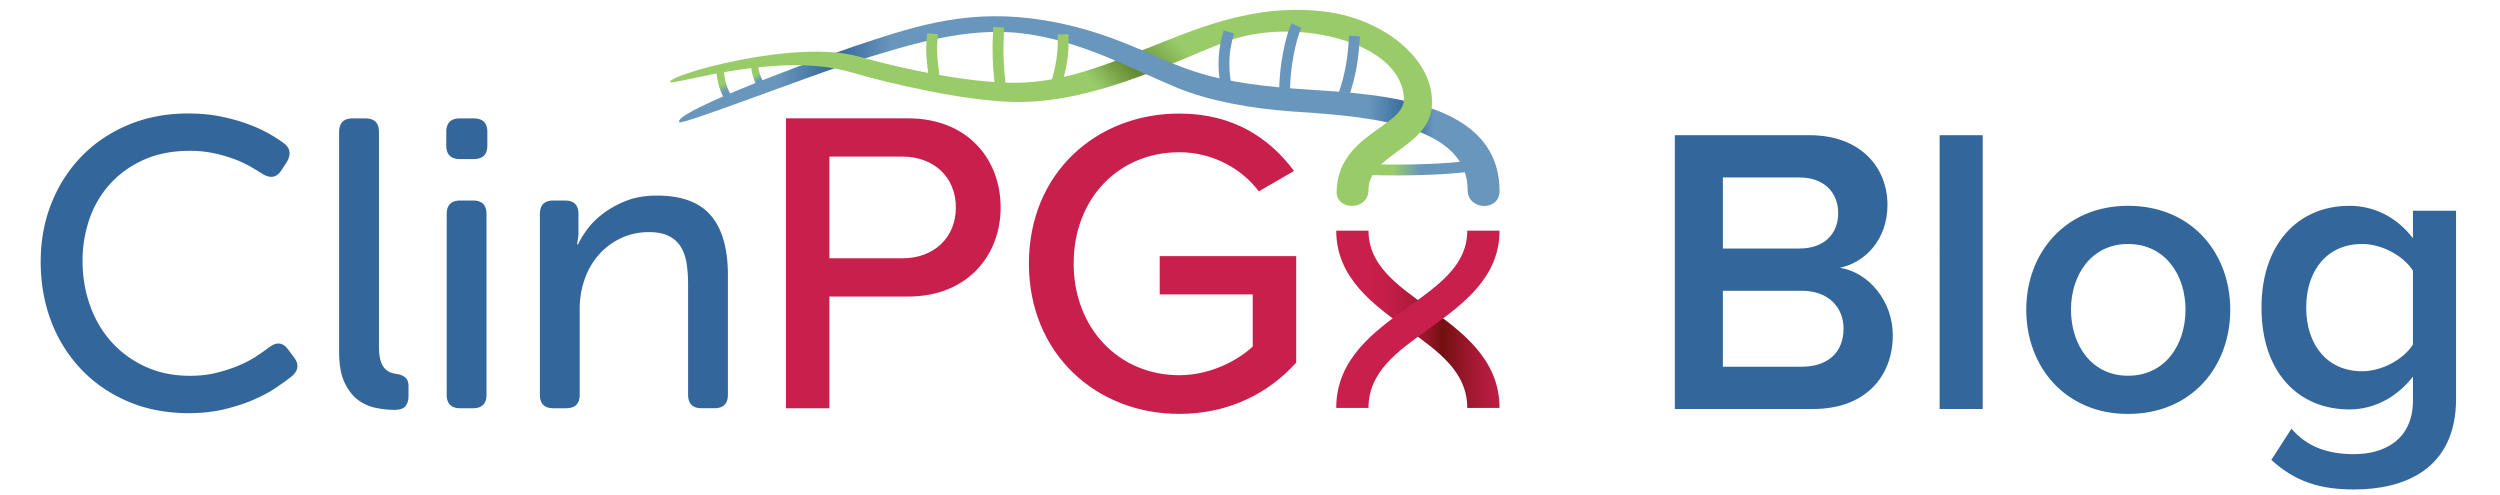
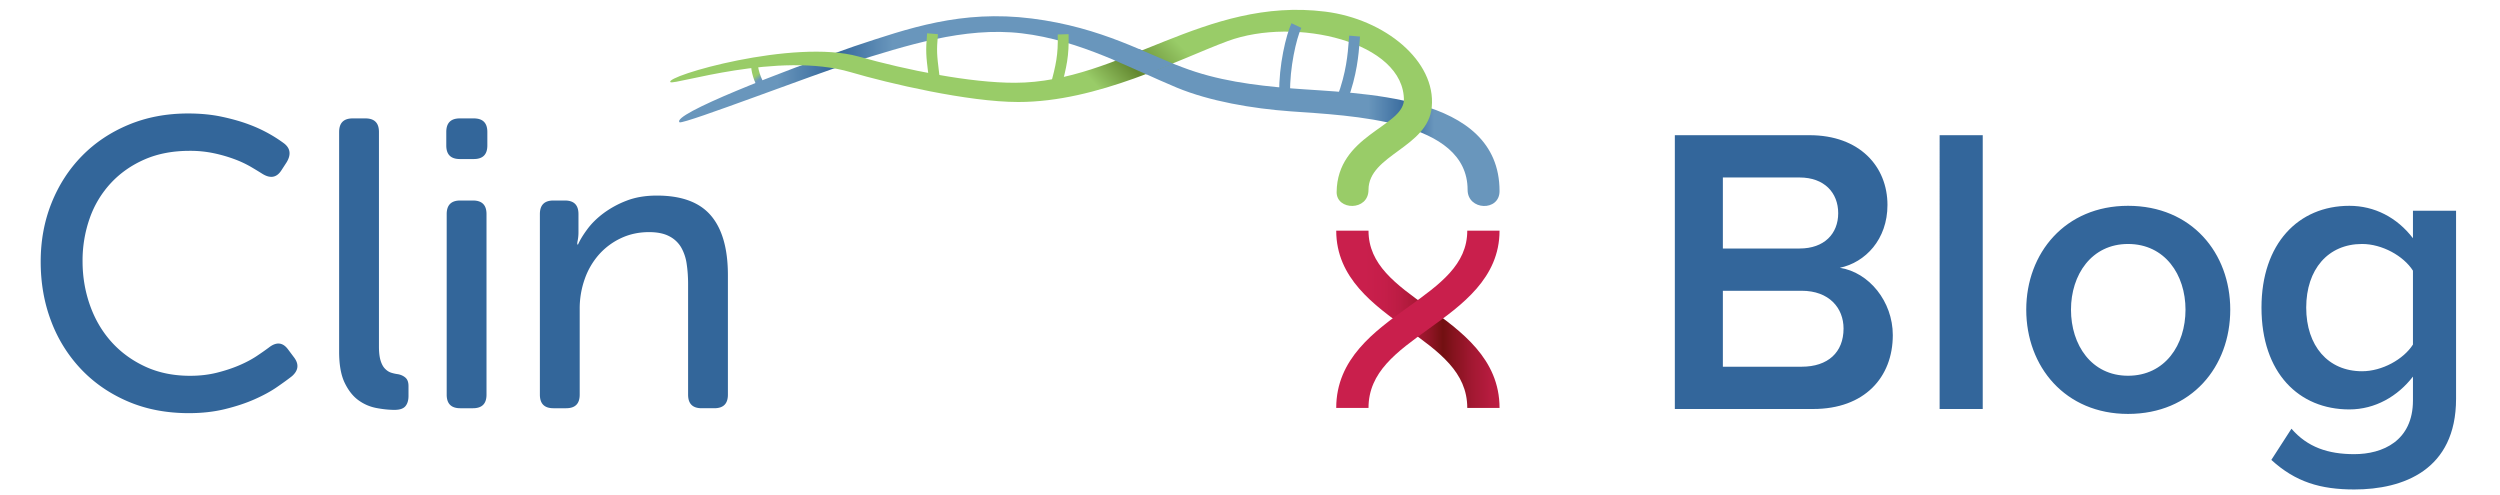
<svg xmlns="http://www.w3.org/2000/svg" xmlns:xlink="http://www.w3.org/1999/xlink" viewBox="0 0 202 41" height="40px">
  <defs>
    <linearGradient id="b" x1="53.718" x2="121.667" y1="9.202" y2="9.202" gradientUnits="userSpaceOnUse">
      <stop offset=".12" stop-color="#6996bc" />
      <stop offset=".19" stop-color="#33669a" />
      <stop offset=".26" stop-color="#6996bc" />
      <stop offset=".84" stop-color="#6996bc" />
      <stop offset=".89" stop-color="#33669a" />
      <stop offset=".92" stop-color="#6996bc" />
    </linearGradient>
    <linearGradient id="c" x1="69.301" x2="102.242" y1="23.686" y2="-8.124" gradientUnits="userSpaceOnUse">
      <stop offset=".55" stop-color="#99cc68" />
      <stop offset=".62" stop-color="#648831" />
      <stop offset=".71" stop-color="#99cc68" />
    </linearGradient>
    <linearGradient id="d" x1="122.761" x2="116.147" y1="21.346" y2="21.883" gradientTransform="rotate(4 226.49 -57.92)" gradientUnits="userSpaceOnUse">
      <stop offset=".352" stop-color="#6996bc" />
      <stop offset=".7" stop-color="#99cc68" />
    </linearGradient>
    <linearGradient xlink:href="#d" id="e" x1="109.168" x2="109.168" y1="6.825" y2="3.515" />
    <linearGradient xlink:href="#d" id="f" x1="85.22" x2="85.22" y1="2.529" y2="7.222" />
    <linearGradient xlink:href="#d" id="g" x1="80.23" x2="80.23" y1="2.529" y2="7.222" />
    <linearGradient xlink:href="#d" id="h" x1="74.766" x2="74.766" y1="2.792" y2="6.397" />
    <linearGradient xlink:href="#d" id="i" x1="104.336" x2="104.336" y1="6.825" y2="3.515" />
    <linearGradient xlink:href="#d" id="j" x1="99.038" x2="99.038" y1="6.825" y2="3.515" />
    <linearGradient xlink:href="#d" id="k" x1="14.768" x2="14.768" y1="21.673" y2="18.363" gradientTransform="matrix(.81 -.587 .229 .316 43.823 8.7)" />
    <linearGradient xlink:href="#d" id="l" x1="26.42" x2="26.42" y1="21.32" y2="18.01" gradientTransform="matrix(.932 -.362 .225 .581 28.485 5.422)" />
    <linearGradient id="m" x1="10637.455" x2="10652.53" y1="32.802" y2="32.802" gradientTransform="matrix(-.897 0 0 .876 9665.768 -2.301)" gradientUnits="userSpaceOnUse">
      <stop offset="0" stop-color="#c91f4c" />
      <stop offset=".108" stop-color="#c41e49" />
      <stop offset=".22" stop-color="#b81c40" />
      <stop offset=".334" stop-color="#a31832" />
      <stop offset=".449" stop-color="#86131f" />
      <stop offset=".517" stop-color="#721011" />
      <stop offset=".522" stop-color="#741012" />
      <stop offset=".604" stop-color="#921527" />
      <stop offset=".689" stop-color="#aa1937" />
      <stop offset=".78" stop-color="#bb1c43" />
      <stop offset=".878" stop-color="#c51e49" />
      <stop offset="1" stop-color="#c91f4c" />
    </linearGradient>
    <style>
      .p{fill:url(#k)}.q{fill:url(#c)}.r{fill:url(#d)}.s{fill:url(#l)}.t{fill:url(#h)}.u{fill:url(#j)}.v{fill:url(#g)}.w{fill:#6996bc}.x{fill:url(#m)}.y{fill:url(#e)}.z{fill:url(#i)}.aa{fill:url(#f)}.ab{fill:#c91f4c}.ac{fill:url(#b)}.ad{fill:#33669a}.ae{fill:#33669b}
    </style>
  </defs>
  <path d="M136.185 33.873V11.197h11.15c4.148 0 6.46 2.584 6.46 5.78 0 2.856-1.835 4.76-3.944 5.201 2.414.374 4.386 2.788 4.386 5.575 0 3.502-2.346 6.12-6.595 6.12h-11.457Zm3.978-13.292h6.357c2.04 0 3.195-1.224 3.195-2.924s-1.156-2.958-3.195-2.958h-6.357v5.882Zm0 9.79h6.527c2.176 0 3.468-1.19 3.468-3.161 0-1.7-1.19-3.128-3.468-3.128h-6.527v6.29Zm17.952 3.502V11.197h3.57v22.676h-3.57Zm7.174-8.227c0-4.691 3.23-8.601 8.43-8.601 5.27 0 8.466 3.91 8.466 8.601 0 4.726-3.196 8.635-8.466 8.635-5.2 0-8.43-3.91-8.43-8.635Zm13.19 0c0-2.89-1.7-5.44-4.76-5.44-3.025 0-4.725 2.55-4.725 5.44 0 2.924 1.7 5.473 4.725 5.473 3.06 0 4.76-2.55 4.76-5.473Zm8.774 9.859c1.326 1.53 3.026 2.108 5.202 2.108 2.345 0 4.861-1.088 4.861-4.454v-1.971c-1.258 1.631-3.128 2.72-5.27 2.72-4.181 0-7.275-3.027-7.275-8.432 0-5.304 3.06-8.431 7.276-8.431 2.073 0 3.943.952 5.269 2.686v-2.278h3.57v15.57c0 5.916-4.386 7.514-8.431 7.514-2.788 0-4.863-.613-6.868-2.449l1.666-2.583Zm10.063-13.089c-.782-1.224-2.55-2.21-4.216-2.21-2.821 0-4.624 2.108-4.624 5.27 0 3.162 1.803 5.27 4.624 5.27 1.666 0 3.434-.987 4.216-2.21v-6.12Z" class="ae" />
  <path d="M104.392 7.317c-3.075-.25-6.13-.648-9.002-1.752-2.897-1.053-6.61-3.296-12.46-4.032-5.85-.737-10.238.819-14.715 2.304-5.977 2.07-15.21 5.662-14.454 6.293.43.152 11.447-4.093 14.26-4.954 4.432-1.37 9.287-2.983 14.077-2.417 4.864.574 9.083 2.942 12.839 4.498 2.724 1.128 6.243 1.733 9.425 1.964 4.974.36 14.66.694 14.66 6.502 0 1.715 2.645 1.812 2.645.105 0-8.148-11.688-8.057-17.275-8.51Z" class="ac" />
  <path d="M107.224.962C97.23-.286 90.26 6.827 81.56 6.855c-3.725.012-8.947-1.043-12.978-2.173C63.225 3.182 52.464 6.32 53 6.804c.293.266 8.956-2.587 14.936-.823 3.11.917 9.714 2.467 13.875 2.467 6.594 0 13.181-3.507 17.339-5.044 5.595-2.067 14.66.068 14.597 4.933-.183 2.187-5.522 2.884-5.572 7.567-.017 1.536 2.639 1.596 2.639-.184 0-2.904 4.928-3.488 5.24-6.855.355-3.806-3.87-7.283-8.829-7.903Z" class="q" />
  <path d="m91.829 4.07-2.135.883 2.749 1.212 2.168-.9-2.782-1.195z" class="w" />
-   <path d="m109.881 14.459.048-.899c.05.003 5.057.26 9.13-.229l.107.894c-4.151.498-9.234.237-9.285.234Z" class="r" />
  <path d="m109.066 8.337-.842-.316c.754-2.012.873-3.551.96-4.675l.031-.396.897.078-.03.387c-.087 1.111-.216 2.79-1.016 4.922Z" class="y" />
-   <path d="m85.329 7.373-.87-.23c.473-1.797.663-2.593.616-4.288l.9-.024c.05 1.814-.162 2.703-.646 4.542Z" class="aa" />
-   <path d="M79.886 7.353c-.221-2.147-.255-3.295-.147-5.119l.898.053c-.104 1.767-.072 2.882.144 4.973l-.895.093Z" class="v" />
+   <path d="m85.329 7.373-.87-.23c.473-1.797.663-2.593.616-4.288l.9-.024c.05 1.814-.162 2.703-.646 4.542" class="aa" />
  <path d="m74.454 6.923-.089-.731c-.194-1.587-.234-1.918-.107-3.435l.897.075c-.12 1.425-.09 1.669.103 3.25l.09.734-.894.107Z" class="t" />
  <path d="M103.424 7.705c-.051-2.238.567-4.84 1.013-5.782l.813.385c-.417.882-.972 3.355-.927 5.376l-.9.02Z" class="z" />
-   <path d="M98.567 7.188c-.295-1.721-.216-3.163.256-4.673l.86.268c-.434 1.386-.502 2.658-.23 4.253l-.886.152Z" class="u" />
  <path d="M60.436 7.546c-.541-.687-.788-1.763-.752-2.244l.548-.21c-.034.45.219 1.459.708 2.08l-.504.374Z" class="p" />
-   <path d="M57.692 8.572c-.58-.925-.852-1.782-.886-2.778l.62-.061c.03.914.272 1.67.809 2.526l-.543.313Z" class="s" />
  <path d="M121.667 33.785h-2.673c0-2.967-2.317-4.63-4.999-6.557-2.744-1.97-5.854-4.204-5.854-8.122h2.674c0 2.81 2.259 4.431 4.875 6.31 2.802 2.012 5.977 4.293 5.977 8.369Z" class="x" />
  <path d="M108.141 33.785h2.674c0-2.967 2.317-4.63 4.999-6.557 2.744-1.97 5.853-4.204 5.853-8.122h-2.673c0 2.81-2.26 4.431-4.875 6.31-2.802 2.012-5.978 4.293-5.978 8.369Z" class="ab" />
  <path d="M.845 21.672c0-1.745.3-3.366.9-4.862s1.44-2.793 2.517-3.893c1.077-1.1 2.363-1.96 3.859-2.584 1.496-.623 3.14-.935 4.93-.935 1.02 0 1.954.09 2.805.272.85.182 1.604.397 2.26.646a11.723 11.723 0 0 1 2.89 1.564c.522.408.59.93.205 1.564l-.442.68c-.386.59-.907.68-1.564.272-.25-.158-.567-.351-.952-.578a8.859 8.859 0 0 0-1.343-.629 12.153 12.153 0 0 0-1.7-.493 9.468 9.468 0 0 0-2.023-.204c-1.406 0-2.652.238-3.74.714s-2.018 1.128-2.788 1.955a8.319 8.319 0 0 0-1.751 2.907 10.545 10.545 0 0 0-.595 3.57c0 1.27.204 2.482.611 3.638.409 1.156.998 2.165 1.769 3.026s1.705 1.547 2.805 2.057 2.34.765 3.723.765c.793 0 1.53-.085 2.21-.255.68-.17 1.297-.374 1.853-.612.555-.238 1.037-.493 1.445-.765s.748-.51 1.02-.714c.612-.476 1.133-.43 1.564.136l.51.68c.43.567.374 1.088-.17 1.564-.317.25-.732.55-1.241.901-.51.352-1.122.686-1.836 1.003-.714.318-1.53.59-2.448.816-.918.227-1.921.34-3.01.34-1.858 0-3.541-.323-5.048-.969-1.508-.646-2.8-1.535-3.876-2.669a11.795 11.795 0 0 1-2.482-3.978c-.579-1.518-.867-3.162-.867-4.93Zm24.717-10.744c0-.748.374-1.122 1.122-1.122h1.054c.748 0 1.122.374 1.122 1.122V28.71c0 .476.046.862.137 1.156.09.295.215.522.374.68.158.16.328.267.51.323.18.057.362.097.543.12.25.045.46.14.63.288.17.148.254.38.254.697v.816c0 .363-.085.646-.255.85s-.47.306-.901.306c-.453 0-.952-.05-1.496-.153s-1.042-.317-1.496-.646c-.453-.328-.833-.81-1.139-1.445-.306-.634-.459-1.496-.459-2.584v-18.19Zm9.996 2.244c-.748 0-1.122-.374-1.122-1.122v-1.122c0-.748.374-1.122 1.122-1.122h1.156c.749 0 1.123.374 1.123 1.122v1.122c0 .748-.374 1.122-1.123 1.122h-1.156Zm-1.088 4.556c0-.748.374-1.122 1.122-1.122h1.054c.748 0 1.122.374 1.122 1.122v14.96c0 .748-.374 1.122-1.122 1.122h-1.054c-.748 0-1.122-.374-1.122-1.122v-14.96Zm7.718 0c0-.748.374-1.122 1.122-1.122h.952c.748 0 1.122.374 1.122 1.122v1.53c0 .227-.023.454-.068.68-.022.09-.034.193-.034.306h.068c.158-.362.413-.782.765-1.258.351-.476.8-.918 1.344-1.326a8.008 8.008 0 0 1 1.903-1.037c.726-.283 1.564-.425 2.517-.425 2.04 0 3.53.55 4.47 1.65.94 1.099 1.411 2.748 1.411 4.946v9.894c0 .748-.374 1.122-1.122 1.122h-1.053c-.748 0-1.122-.374-1.122-1.122v-9.146c0-.612-.04-1.178-.12-1.7a3.799 3.799 0 0 0-.459-1.36 2.421 2.421 0 0 0-.986-.918c-.43-.226-.986-.34-1.666-.34-.839 0-1.61.165-2.311.493a5.624 5.624 0 0 0-1.82 1.343 6.09 6.09 0 0 0-1.19 2.023 7.285 7.285 0 0 0-.425 2.5v7.105c0 .748-.374 1.122-1.122 1.122H43.31c-.748 0-1.122-.374-1.122-1.122v-14.96Z" class="ad" />
-   <path d="M62.566 33.81V9.801H72.68c4.932 0 7.667 3.384 7.667 7.38s-2.771 7.378-7.667 7.378h-6.514v9.251h-3.6Zm9.647-20.841h-6.047v8.423h6.047c2.591 0 4.427-1.692 4.427-4.212s-1.836-4.211-4.427-4.211Zm22.93-3.564c4.5 0 7.487 2.052 9.503 4.752l-2.916 1.691c-1.368-1.835-3.78-3.24-6.587-3.24-5.004 0-8.747 3.816-8.747 9.216 0 5.363 3.743 9.25 8.747 9.25 2.663 0 4.932-1.296 6.083-2.375v-4.32h-7.703v-3.168h11.303v8.82c-2.304 2.555-5.615 4.247-9.683 4.247-6.875 0-12.454-4.967-12.454-12.454 0-7.488 5.58-12.419 12.454-12.419Z" class="ab" />
</svg>